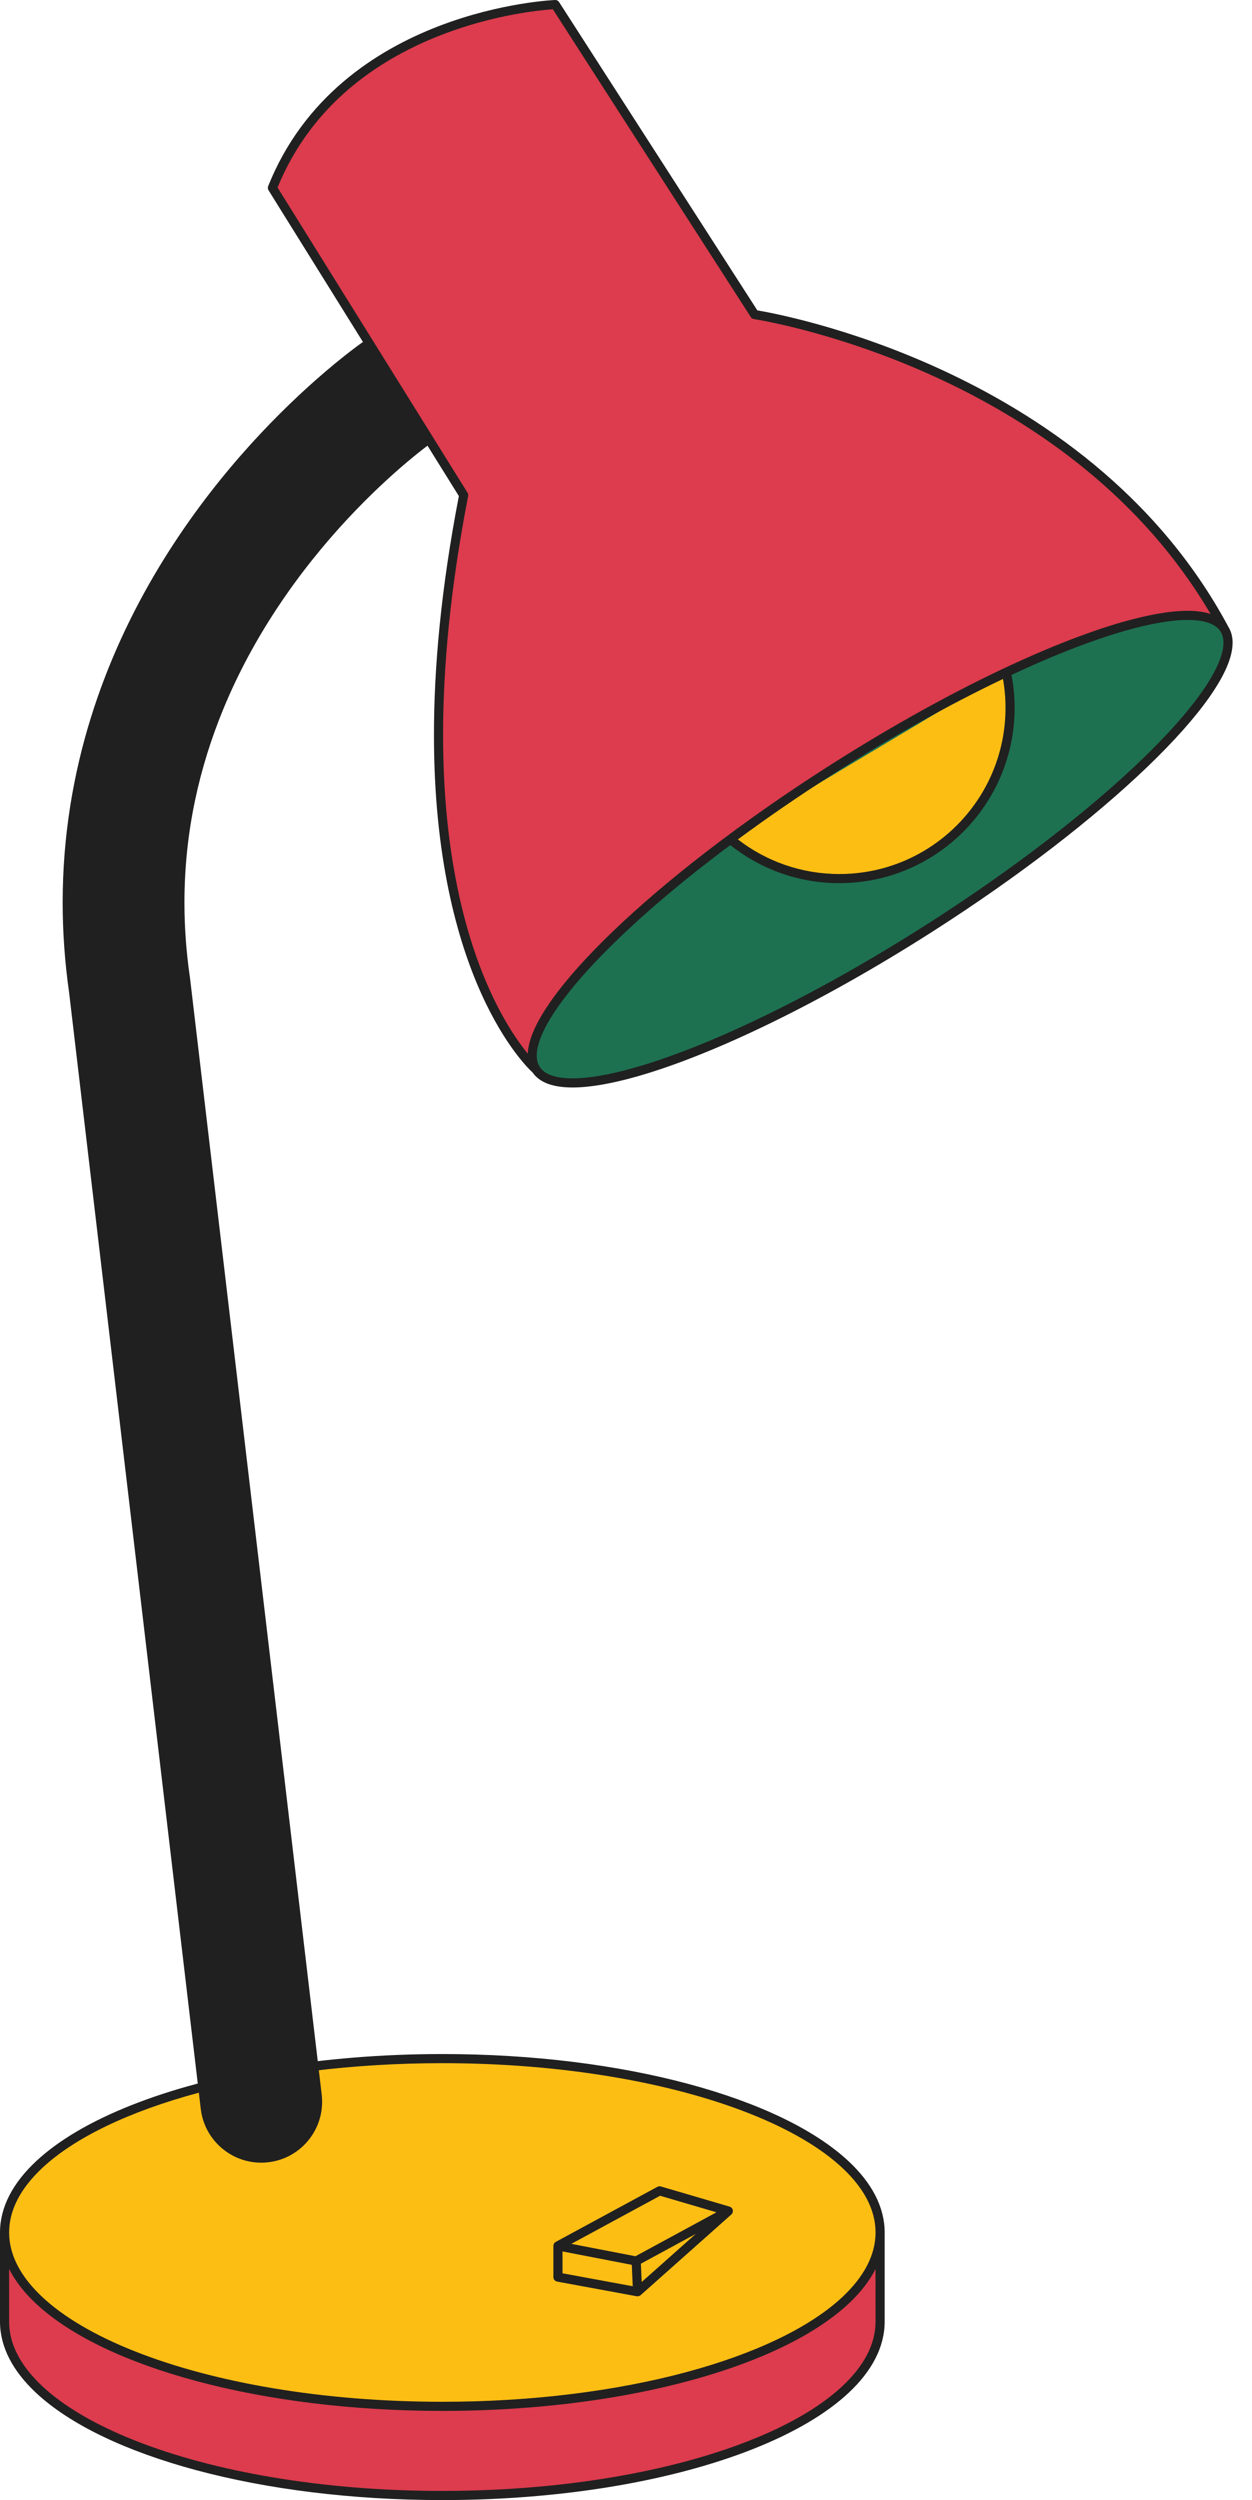
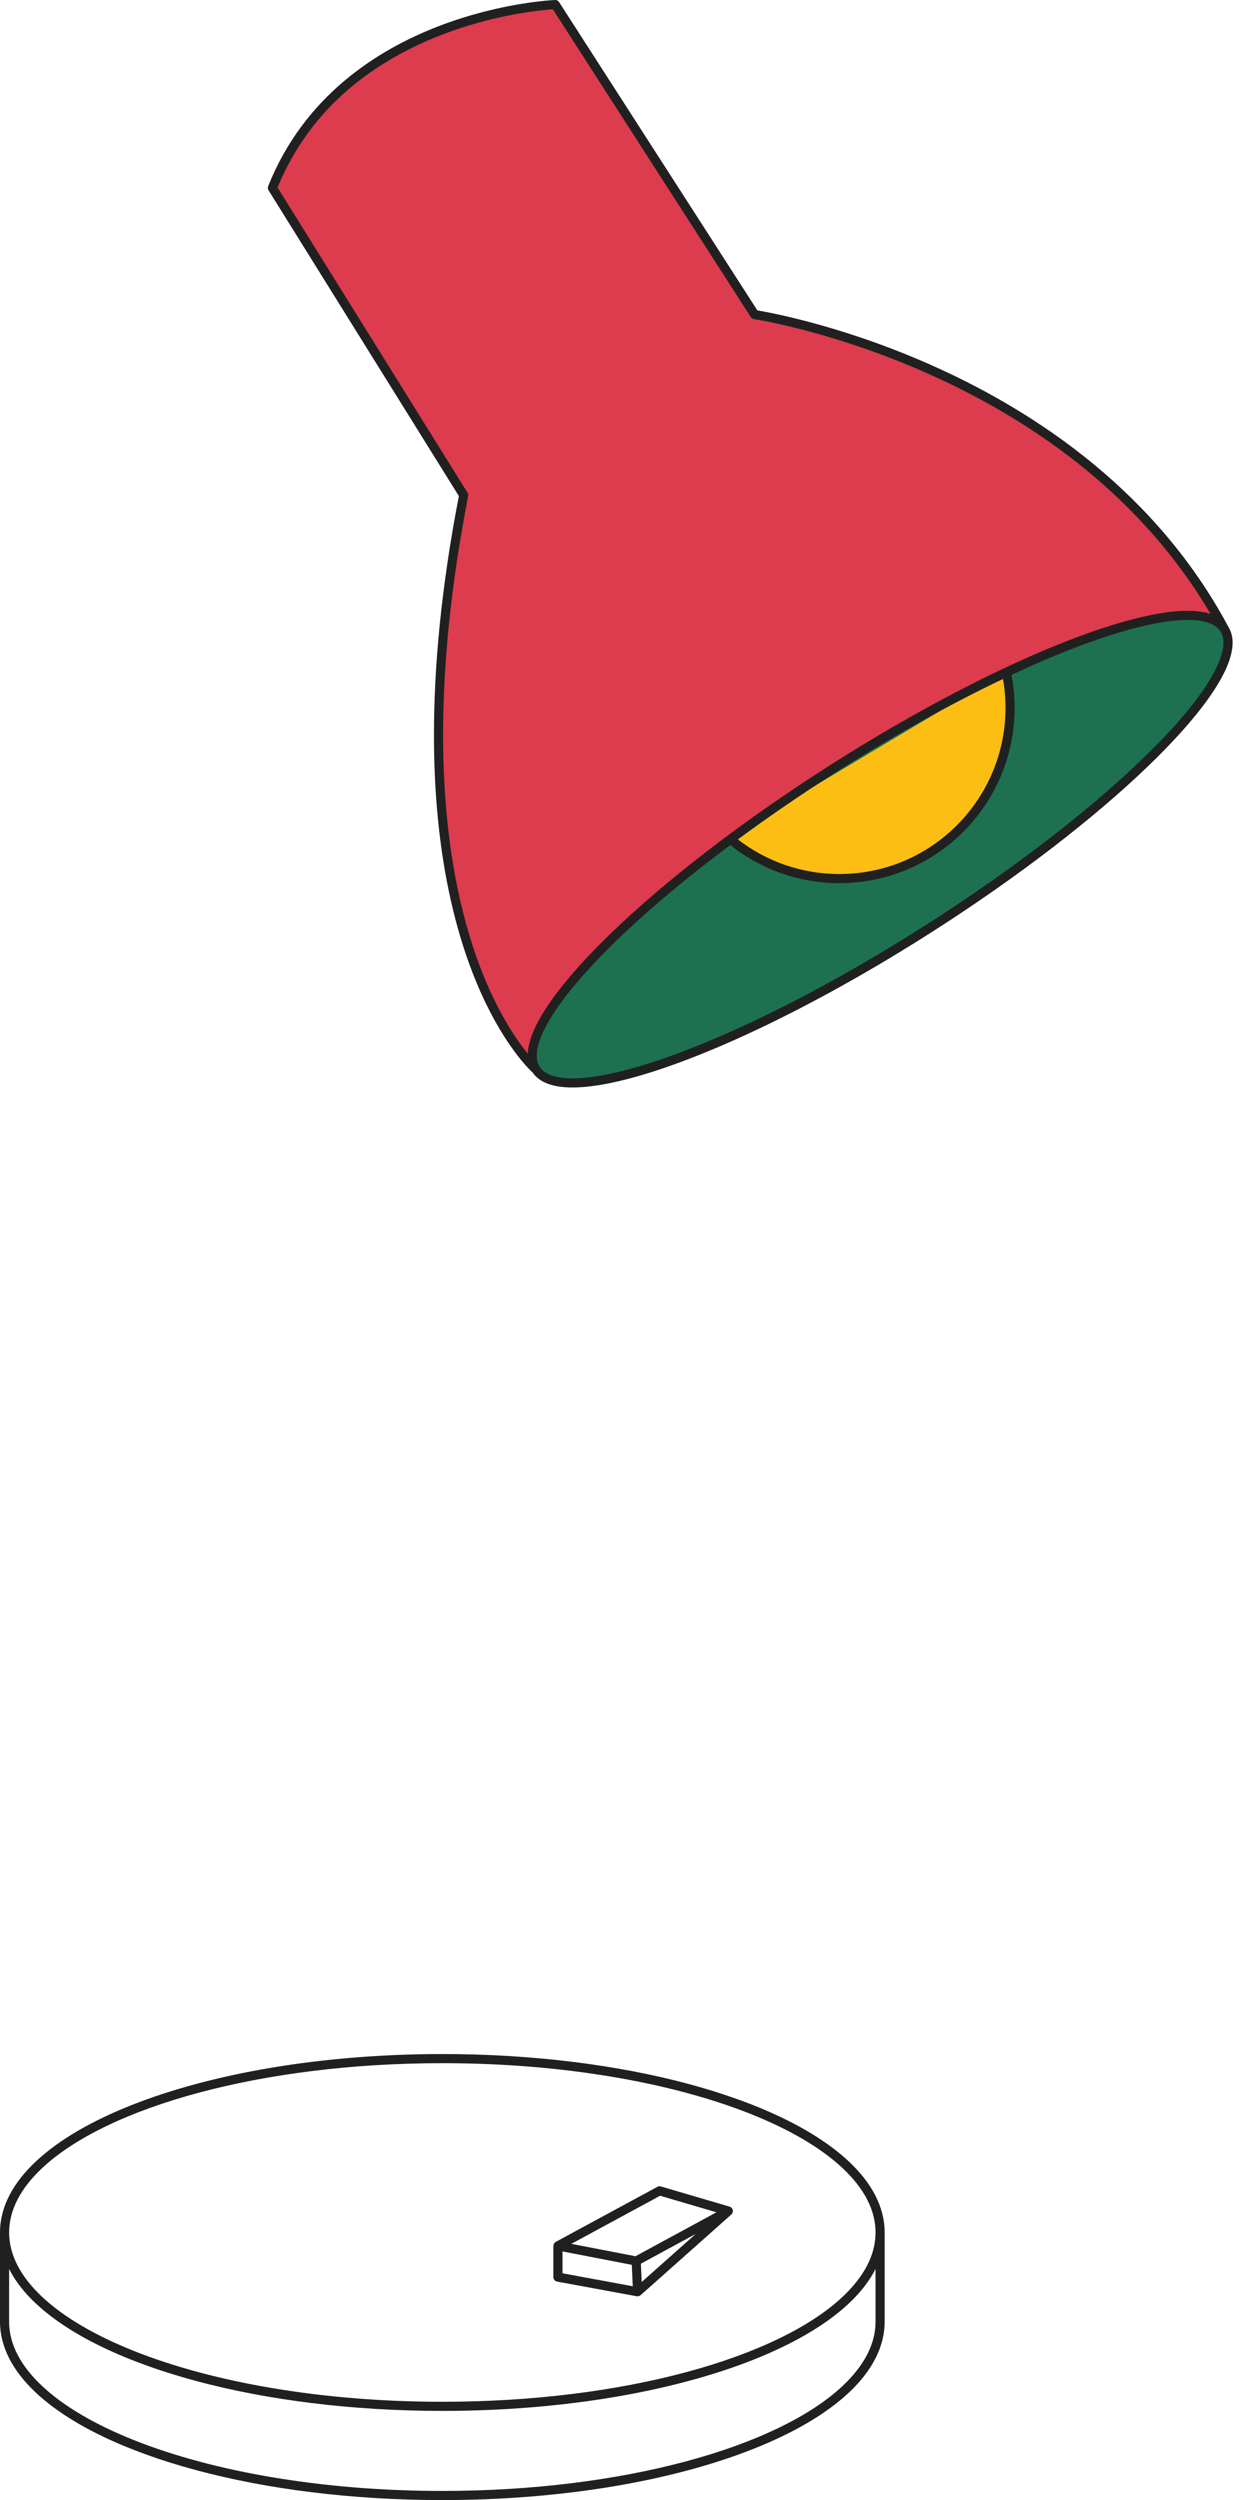
<svg xmlns="http://www.w3.org/2000/svg" fill="#000000" height="410.3" preserveAspectRatio="xMidYMid meet" version="1" viewBox="0.0 -0.0 205.6 410.3" width="205.6" zoomAndPan="magnify">
  <g id="change1_1">
-     <path d="M144.529,366.39v14.633c0,15.759-32.186,28.535-71.889,28.535S0.75,396.782,0.75,381.023 v-14.633" fill="#dc3c4d" />
-   </g>
+     </g>
  <g id="change2_1">
-     <path d="M144.529,366.39c0,15.759-32.186,28.535-71.889,28.535S0.75,382.149,0.75,366.39 s32.186-28.535,71.889-28.535S144.529,350.631,144.529,366.39z" fill="#fdbe14" />
-   </g>
+     </g>
  <g id="change3_1">
-     <path d="M71.198,72.412l0.001,0.001l-0.016,0.011l-0.136,0.097c-0.136,0.097-0.36,0.26-0.663,0.487 c-0.606,0.454-1.529,1.166-2.694,2.124c-2.329,1.917-5.623,4.824-9.286,8.629 c-7.337,7.611-16.089,18.81-21.797,32.768c-3.813,9.316-6.315,19.834-6.318,31.601 c0,3.926,0.28,7.995,0.892,12.217l0.035,0.262l21.614,183.152c0.647,5.485-3.274,10.456-8.759,11.103 c-5.485,0.647-10.456-3.274-11.103-8.759L11.354,162.954l0.001-0c-0.724-5.08-1.065-10.029-1.065-14.823 c-0.002-10.974,1.768-21.137,4.623-30.322c2.855-9.189,6.787-17.405,11.116-24.599 c8.669-14.388,18.895-24.722,25.794-30.824c4.604-4.065,7.742-6.243,8.014-6.431 c4.549-3.132,10.775-1.984,13.908,2.565C76.872,63.061,75.73,69.275,71.198,72.412z" fill="#202020" />
-   </g>
+     </g>
  <g id="change1_2">
    <path d="M152.459,152.242c-31.222,19.953-60.219,30.361-64.765,23.247c0,0-25.789-22.555-11.853-94.223 l-31.41-50.433C55.933,2.077,90.882,0.75,90.882,0.75l32.737,50.875c0,0,53.858,8.098,77.141,51.607 C205.307,110.347,183.682,132.289,152.459,152.242z" fill="#dc3c4d" />
  </g>
  <g id="change4_1">
    <path d="M152.761,152.242c-31.222,19.953-60.219,30.361-64.765,23.247 c-4.547-7.114,17.078-29.057,48.301-49.01s60.219-30.361,64.765-23.247S183.984,132.289,152.761,152.242z" fill="#1d7151" />
  </g>
  <g id="change2_2">
    <path d="M165.234,110.184c0.417,1.924,0.637,3.922,0.637,5.972c0,15.484-12.553,28.037-28.037,28.037 c-6.961,0-13.329-2.537-18.231-6.736" fill="#fdbe14" />
  </g>
  <g id="change3_2">
    <path d="M139.393,354.736c-5.608-5.255-14.816-9.631-26.365-12.732 c-11.548-3.096-25.439-4.899-40.388-4.899c-19.933,0.002-37.981,3.201-51.11,8.411 c-6.565,2.607-11.905,5.715-15.643,9.22C2.154,358.234,0,362.182,0,366.39v14.633 c0,4.208,2.154,8.155,5.886,11.654c5.608,5.254,14.816,9.63,26.365,12.732 c11.548,3.096,25.439,4.898,40.388,4.899c19.933-0.002,37.981-3.201,51.11-8.41 c6.565-2.607,11.905-5.715,15.643-9.22c3.732-3.498,5.886-7.446,5.886-11.654v-14.633 C145.279,362.182,143.125,358.234,139.393,354.736z M6.913,355.83c5.306-4.987,14.328-9.325,25.727-12.377 c11.399-3.057,25.172-4.848,40-4.848c19.77-0.002,37.667,3.186,50.557,8.305 c6.444,2.556,11.633,5.598,15.17,8.92c3.543,3.329,5.413,6.888,5.413,10.56 c0,3.672-1.87,7.231-5.413,10.56c-5.306,4.987-14.328,9.325-25.727,12.377 c-11.399,3.057-25.172,4.848-40,4.848c-19.77,0.002-37.667-3.186-50.557-8.305 c-6.444-2.556-11.633-5.598-15.17-8.92c-3.543-3.329-5.413-6.888-5.413-10.56 C1.5,362.718,3.37,359.159,6.913,355.83z M143.779,381.023c0,3.672-1.87,7.231-5.413,10.56 c-5.306,4.987-14.328,9.325-25.727,12.377c-11.399,3.057-25.172,4.848-40,4.848 c-19.77,0.002-37.667-3.186-50.557-8.305c-6.444-2.556-11.633-5.598-15.17-8.92 c-3.543-3.329-5.413-6.888-5.413-10.56v-8.637c1.006,1.985,2.49,3.88,4.386,5.657 c5.608,5.254,14.816,9.63,26.365,12.732c11.548,3.096,25.439,4.898,40.388,4.899 c19.933-0.002,37.981-3.201,51.11-8.41c6.565-2.607,11.905-5.715,15.643-9.22 c1.897-1.778,3.38-3.673,4.386-5.658L143.779,381.023z M91.49,374.451l13.073,2.409 c0.014,0.003,0.028-0.004,0.042-0.002c0.073,0.009,0.144,0.003,0.217-0.009c0.031-0.005,0.062-0.003,0.093-0.013 c0.087-0.026,0.167-0.071,0.242-0.13c0.011-0.008,0.025-0.01,0.035-0.019c0.001-0.001,0.001-0.002,0.002-0.003 c0.001-0.001,0.002-0.001,0.004-0.002l14.909-13.252c0.006-0.005,0.007-0.012,0.013-0.017 c0.065-0.061,0.119-0.131,0.158-0.21c0.009-0.018,0.012-0.038,0.02-0.057c0.025-0.062,0.042-0.127,0.05-0.194 c0.003-0.029,0.004-0.056,0.004-0.085c-0-0.026,0.006-0.051,0.003-0.077c-0.004-0.038-0.019-0.072-0.028-0.108 c-0.007-0.025-0.01-0.05-0.02-0.075c-0.031-0.084-0.075-0.161-0.132-0.227 c-0.002-0.003-0.003-0.006-0.005-0.009c-0.009-0.01-0.021-0.013-0.03-0.023c-0.052-0.052-0.11-0.096-0.176-0.132 c-0.025-0.014-0.05-0.025-0.077-0.036c-0.023-0.009-0.043-0.024-0.067-0.031l-11.295-3.313 c-0.19-0.056-0.395-0.034-0.568,0.06l-16.688,9.036c-0.054,0.029-0.099,0.069-0.143,0.109 c-0.011,0.01-0.024,0.016-0.034,0.026c-0.062,0.063-0.11,0.137-0.146,0.217 c-0.01,0.021-0.013,0.044-0.021,0.066c-0.022,0.064-0.036,0.129-0.04,0.198c-0.001,0.016-0.009,0.029-0.009,0.045 H90.876v5.12C90.876,374.076,91.134,374.385,91.49,374.451z M105.378,374.516l-0.134-3.002l9.008-4.884 L105.378,374.516z M108.399,360.364l9.253,2.715l-13.3,7.212l-10.526-2.035L108.399,360.364z M103.751,371.702 l0.157,3.512l-11.532-2.125l-0-3.587L103.751,371.702z" fill="#202020" />
  </g>
  <g id="change3_3">
    <path d="M201.721,102.88l0.002-0.001h-0c-11.751-21.954-31.187-34.943-47.651-42.448 c-14.981-6.827-27.521-9.126-29.701-9.492L91.814,0.344c-0.144-0.223-0.394-0.354-0.659-0.344 c-0.051,0.003-8.857,0.337-19.154,4.308c-5.148,1.987-10.67,4.885-15.645,9.122 c-4.974,4.235-9.398,9.814-12.32,17.124c-0.088,0.221-0.066,0.473,0.06,0.675l31.257,50.187 c-2.93,15.159-4.091,28.136-4.091,39.173c-0.01,40.224,15.396,54.713,16.2,55.428 c0.591,0.855,1.469,1.476,2.541,1.865c1.13,0.411,2.477,0.594,4.028,0.595c2.857-0.002,6.418-0.629,10.563-1.803 c12.424-3.525,30.102-11.999,48.572-23.8c14.252-9.108,26.509-18.628,35.23-26.995 c4.36-4.185,7.837-8.08,10.242-11.515c2.398-3.441,3.764-6.398,3.779-8.881 C202.417,104.531,202.193,103.64,201.721,102.88z M86.665,172.925c-4.138-5.071-13.896-20.39-13.903-52.336 c0-11.003,1.161-23.977,4.117-39.18c0.036-0.185,0-0.38-0.1-0.54L45.578,30.771 c2.828-6.896,7.017-12.166,11.752-16.199c7.218-6.15,15.7-9.43,22.378-11.16 c3.338-0.866,6.224-1.344,8.271-1.606c1.023-0.131,1.837-0.208,2.392-0.252c0.166-0.013,0.301-0.023,0.42-0.03 l32.501,50.508c0.116,0.18,0.307,0.304,0.519,0.336c0,0,0.047,0.007,0.147,0.023 c1.545,0.25,15.092,2.598,31.028,10.117c15.203,7.172,32.542,19.055,43.806,38.252 c-1.076-0.349-2.328-0.515-3.763-0.516c-2.857,0.002-6.418,0.629-10.563,1.803 c-12.424,3.525-30.102,11.999-48.572,23.8c-14.252,9.108-26.509,18.627-35.23,26.995 c-4.36,4.185-7.837,8.08-10.242,11.515C88.122,167.656,86.785,170.507,86.665,172.925z M165.121,116.156 c-0,7.537-3.053,14.354-7.992,19.295c-4.94,4.939-11.757,7.992-19.295,7.992 c-6.276-0-12.049-2.12-16.66-5.679c4.817-3.551,10.017-7.132,15.526-10.653 c9.793-6.259,19.351-11.555,28.006-15.678C164.975,112.967,165.121,114.544,165.121,116.156z M200.915,105.484 c0.015,1.902-1.178,4.711-3.507,8.021c-3.483,4.976-9.433,11.12-17.165,17.7 c-7.733,6.582-17.251,13.61-27.886,20.406c-12.249,7.828-24.154,14.182-34.348,18.572 c-5.096,2.195-9.764,3.898-13.825,5.049c-4.06,1.152-7.517,1.748-10.154,1.746 c-1.43,0.001-2.615-0.176-3.514-0.504c-0.902-0.331-1.506-0.793-1.888-1.388 c-0.319-0.501-0.484-1.099-0.486-1.848c-0.015-1.903,1.178-4.711,3.507-8.021 c3.483-4.976,9.433-11.12,17.165-17.7c3.377-2.874,7.112-5.835,11.114-8.823 c4.914,3.91,11.139,6.25,17.905,6.25c15.899-0.001,28.787-12.888,28.787-28.787 c0-1.841-0.183-3.64-0.514-5.387c1.681-0.785,3.339-1.54,4.941-2.23c5.096-2.195,9.764-3.898,13.825-5.049 c4.059-1.152,7.517-1.748,10.154-1.746c1.43-0.001,2.615,0.176,3.514,0.505c0.902,0.331,1.506,0.793,1.888,1.388 l0.632-0.404l-0.632,0.404C200.748,104.137,200.914,104.736,200.915,105.484z" fill="#202020" />
  </g>
</svg>